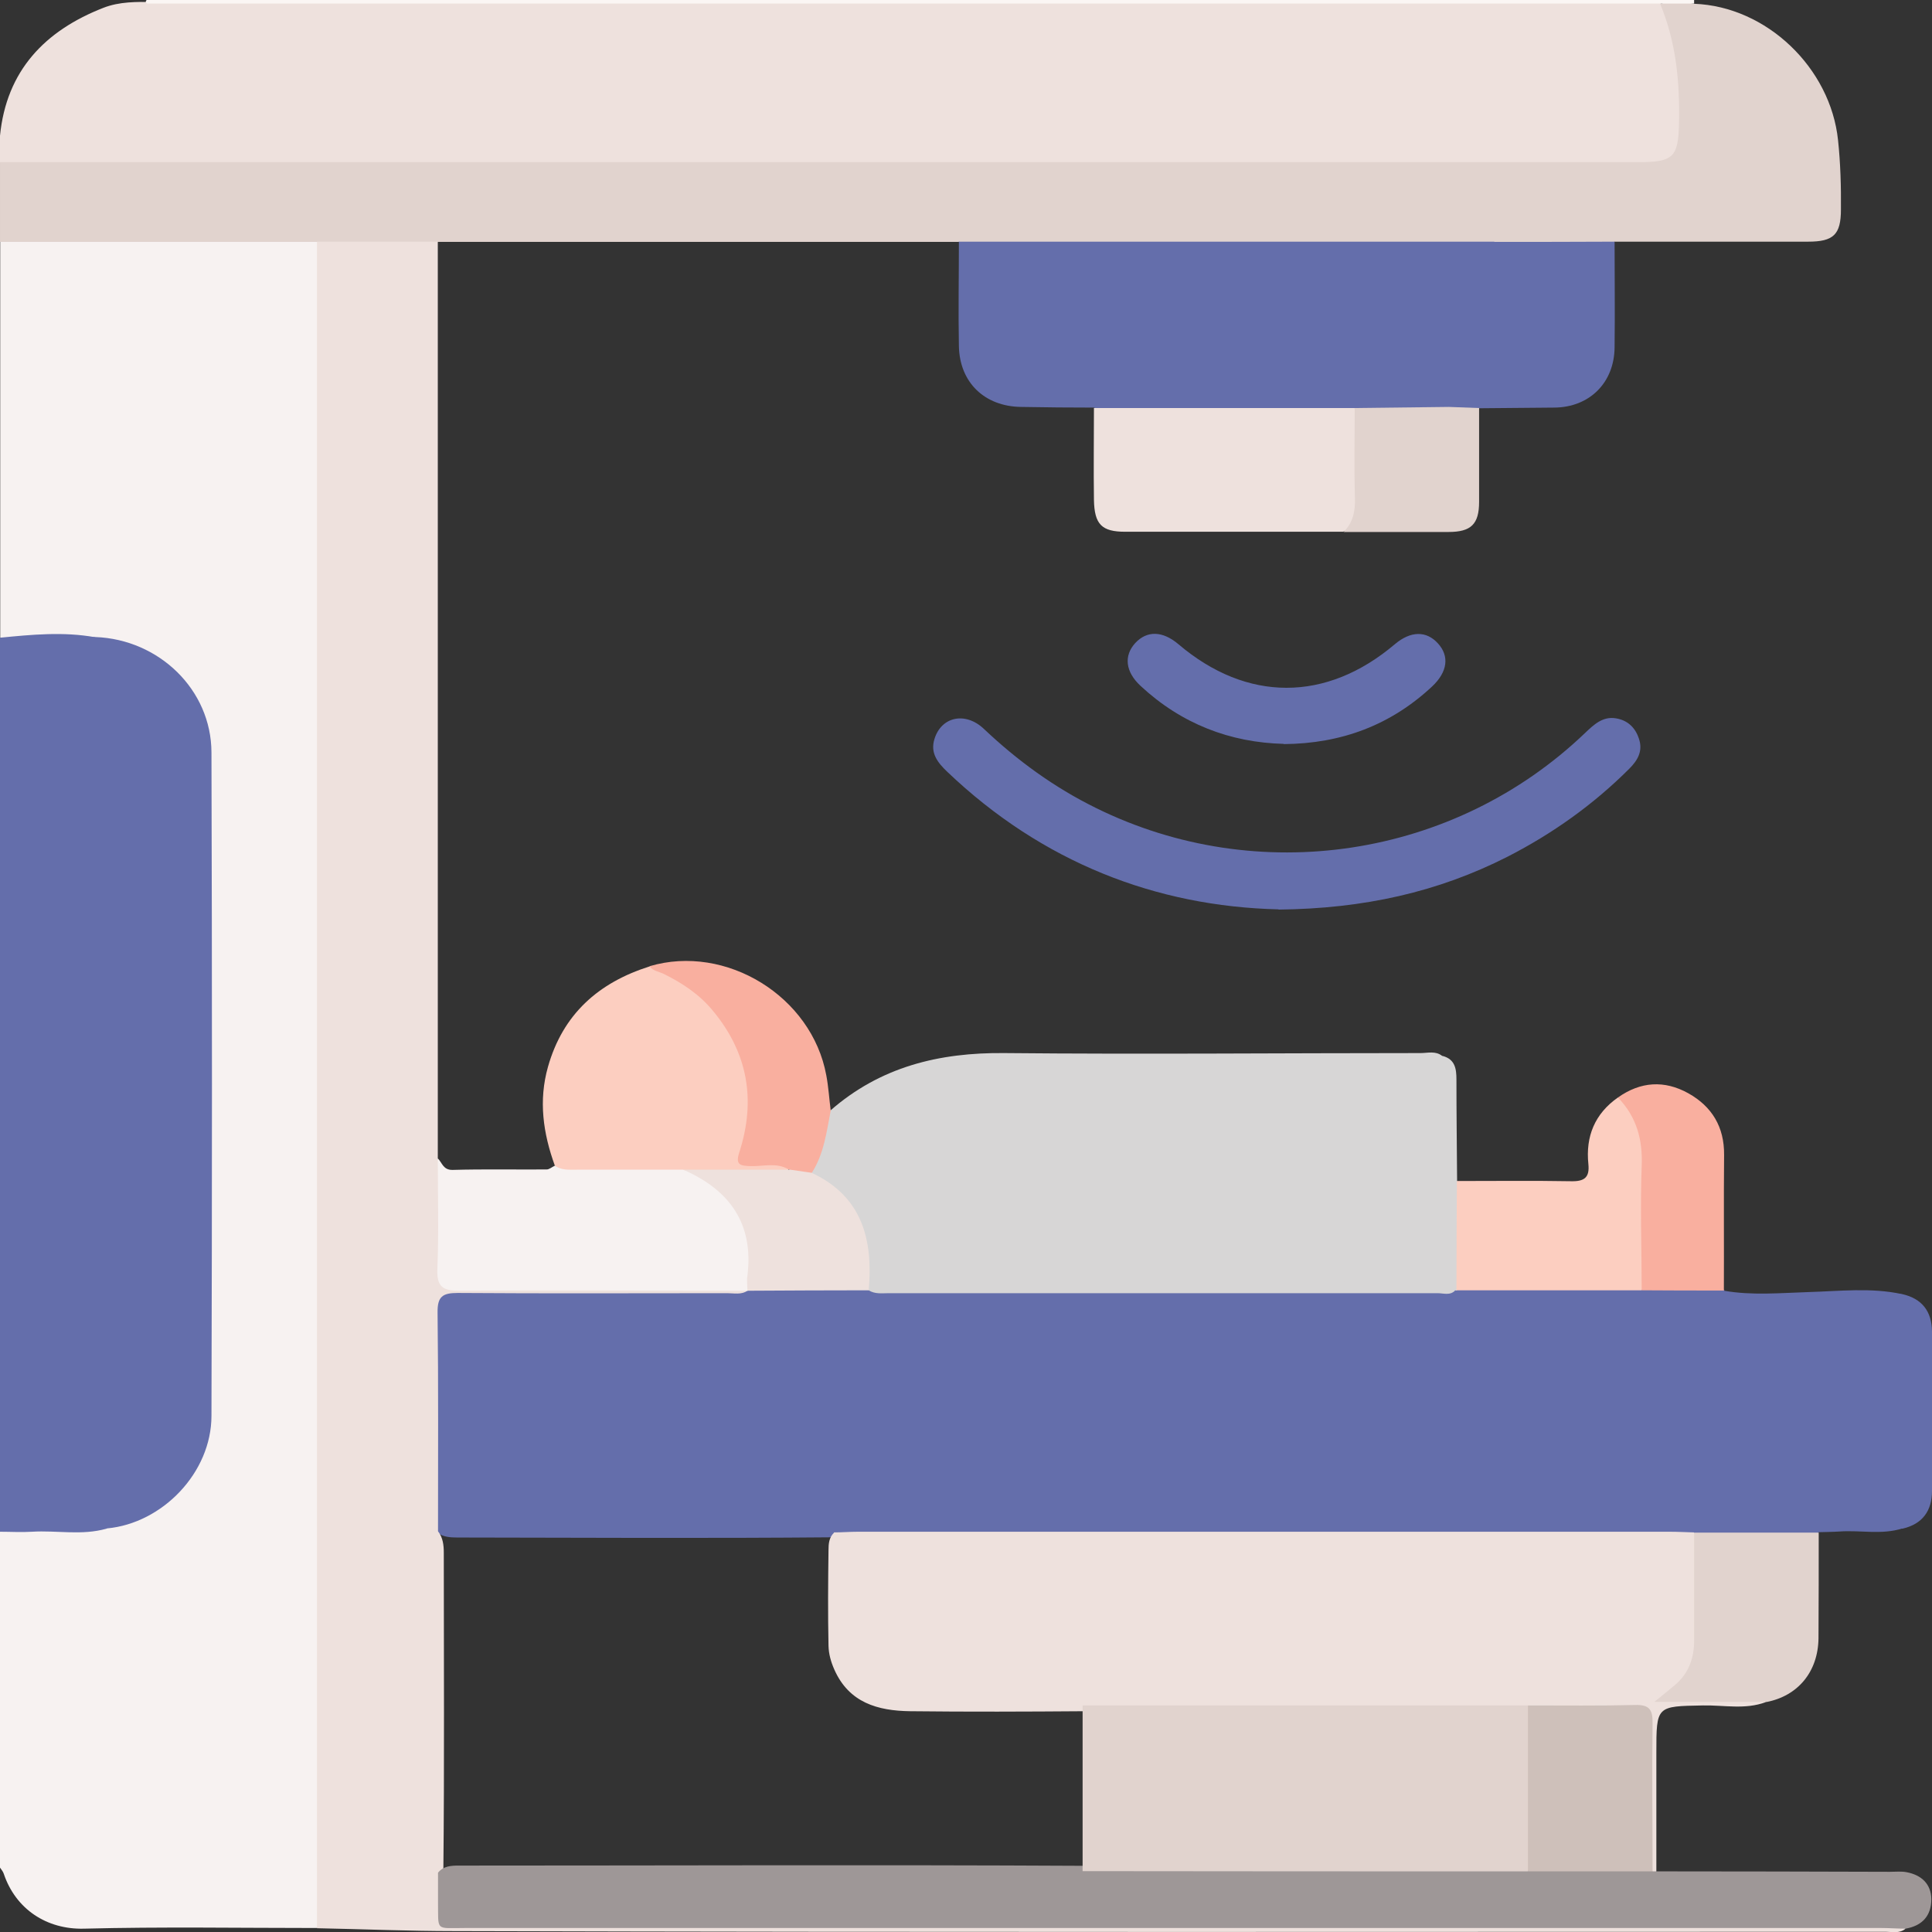
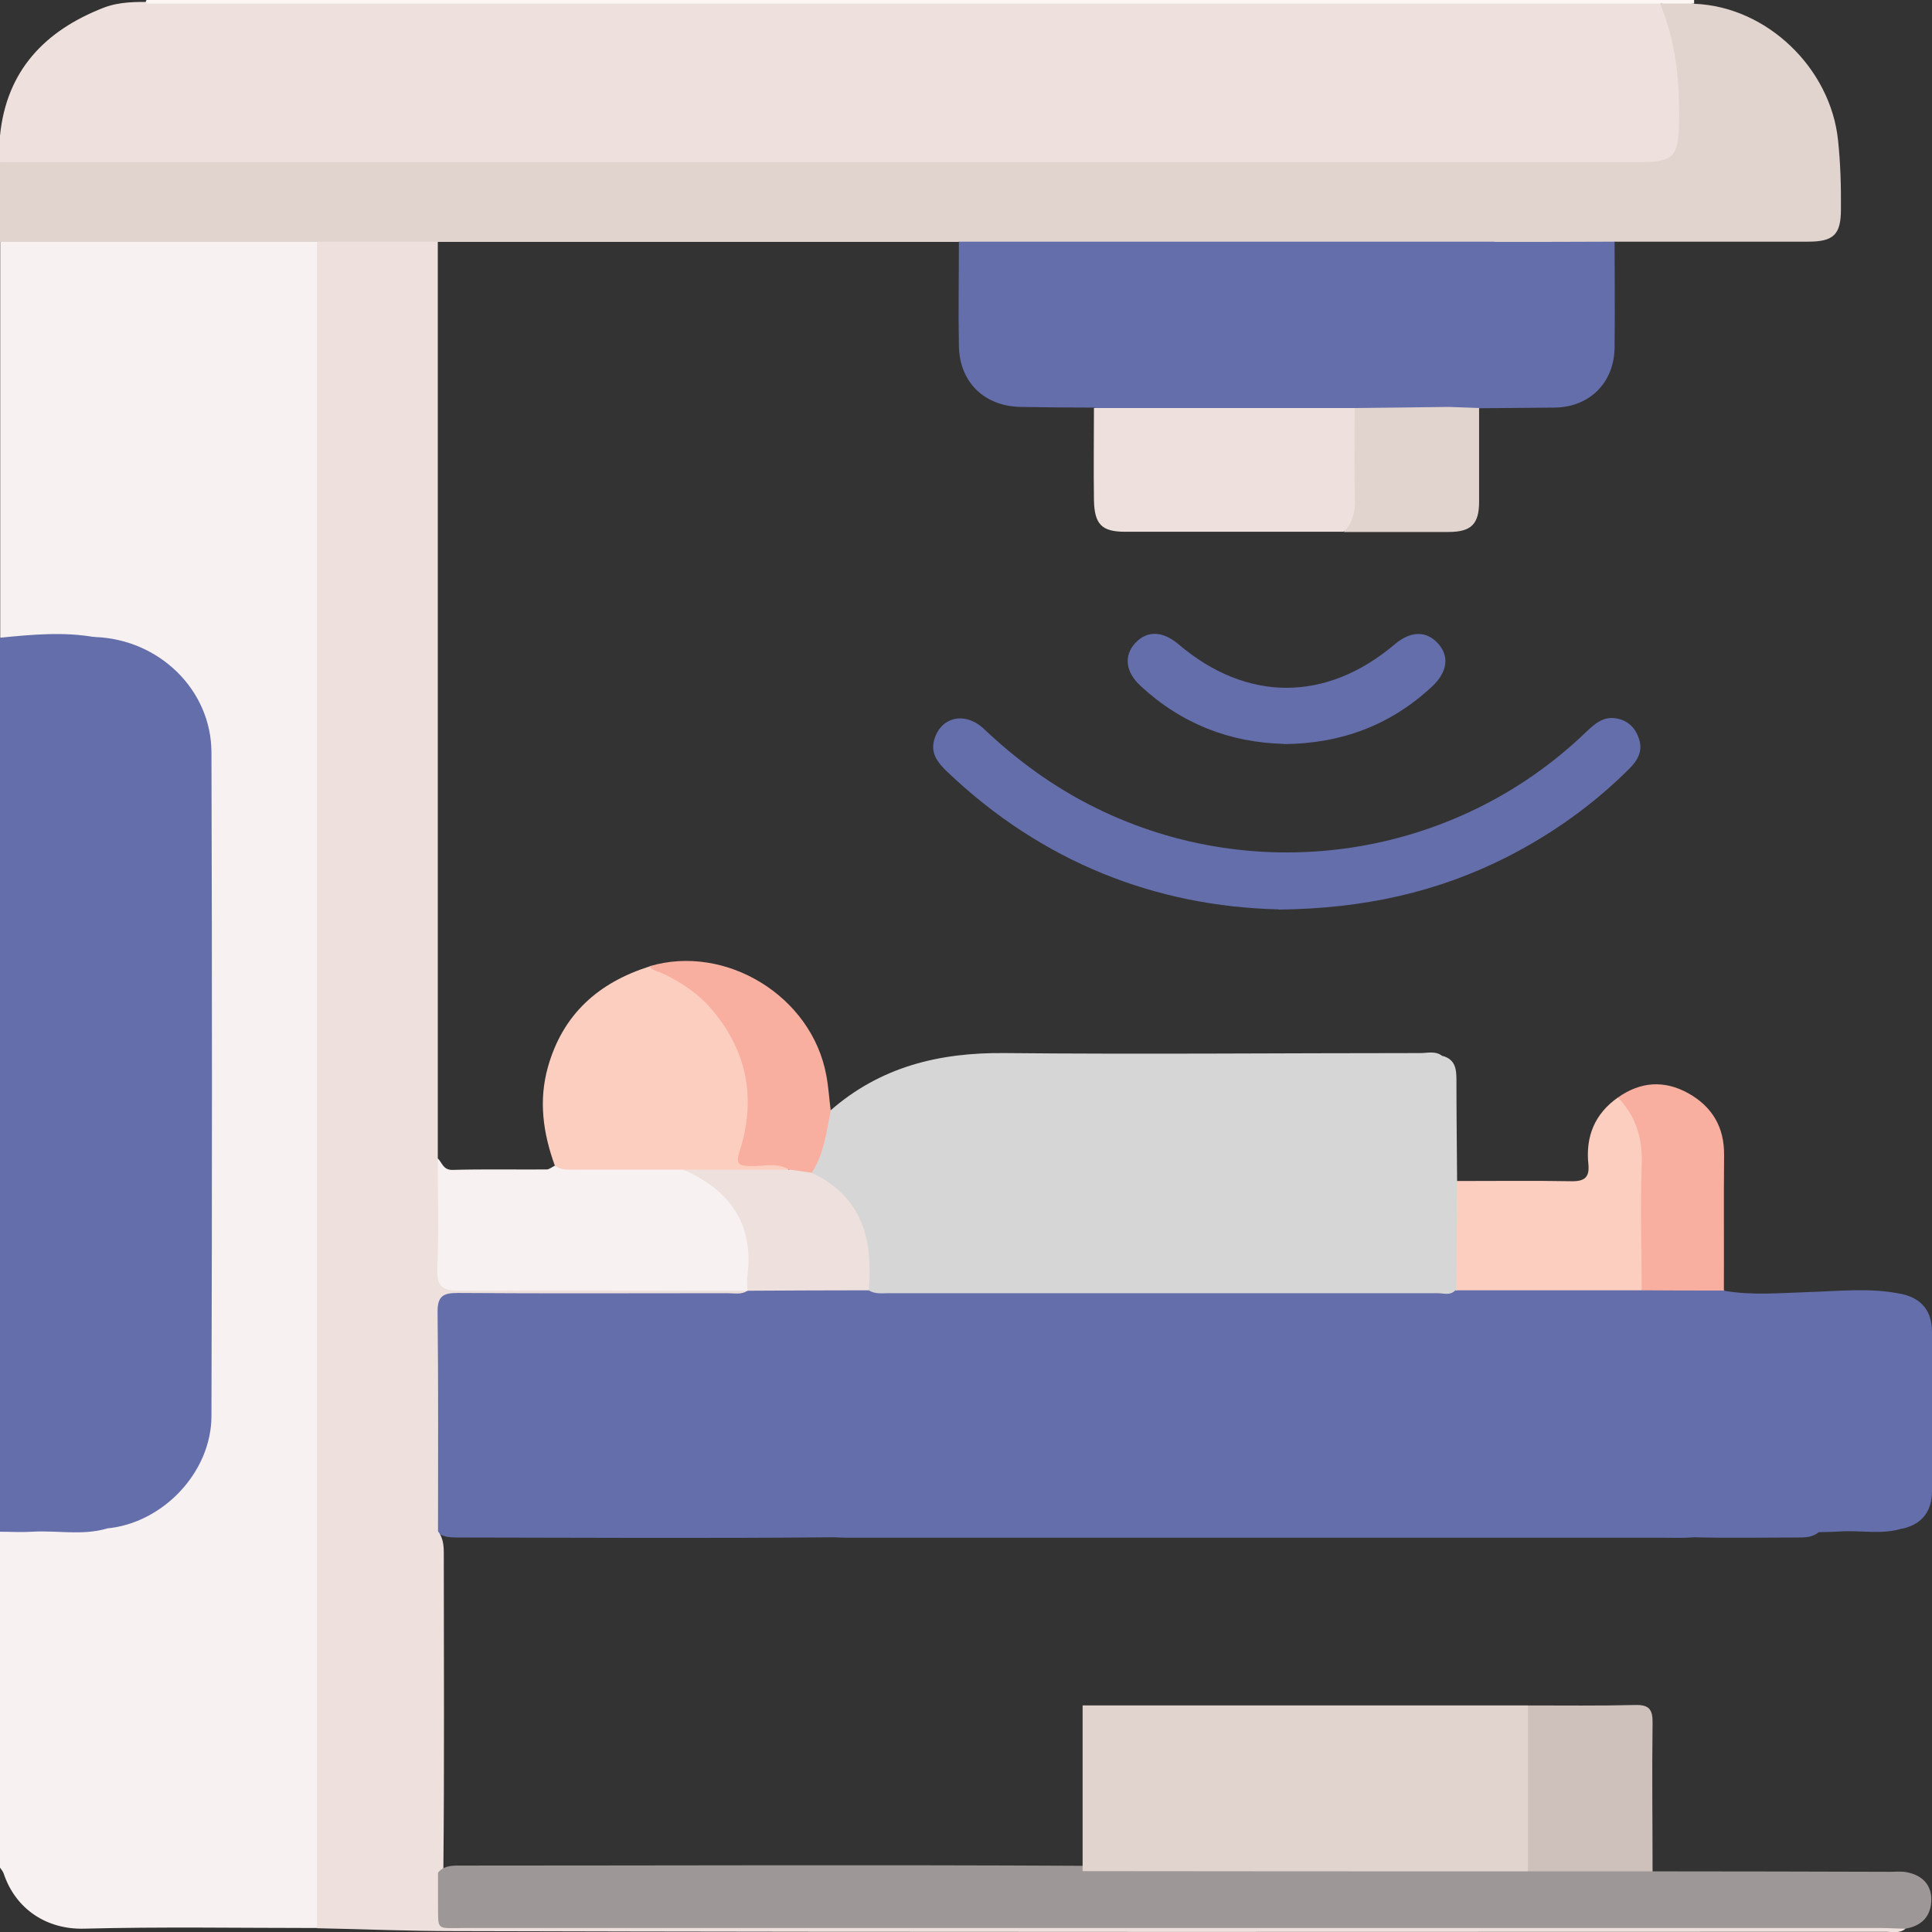
<svg xmlns="http://www.w3.org/2000/svg" id="Layer_1" data-name="Layer 1" viewBox="0 0 86.98 86.99">
  <rect x="0" y="0" width="86.98" height="86.99" fill="#333333" stroke="none" />
  <defs>
    <style>
      .cls-1 {
        fill: #9e9797;
      }

      .cls-1, .cls-2, .cls-3, .cls-4, .cls-5, .cls-6, .cls-7, .cls-8, .cls-9, .cls-10 {
        stroke-width: 0px;
      }

      .cls-2 {
        fill: #646eab;
      }

      .cls-3 {
        fill: #f7f2f1;
      }

      .cls-4 {
        fill: #fbf6f4;
      }

      .cls-5 {
        fill: #cec0ba;
      }

      .cls-6 {
        fill: #d7d6d6;
      }

      .cls-7 {
        fill: #eee1dd;
      }

      .cls-8 {
        fill: #e1d3ce;
      }

      .cls-9 {
        fill: #f9af9f;
      }

      .cls-10 {
        fill: #fccec0;
      }
    </style>
  </defs>
  <path class="cls-3" d="M14.27,86.8c-3.5,0-7-.06-10.5.03-1.66.04-3.06-.87-3.6-2.47-.03-.1-.11-.19-.17-.28,0-5.04,0-10.08,0-15.12.44-.35.95-.25,1.45-.25,1.09-.02,2.17.12,3.25-.09,2.91-.56,4.56-2.55,4.56-5.53,0-9.47-.07-18.94.04-28.4.04-3.34-2.35-5.68-5.05-5.8-1.04-.2-2.07-.14-3.11-.05-.39.03-.78.16-1.13-.13V10.87c.3-.27.67-.27,1.04-.27,4.1,0,8.19,0,12.29,0,.34,0,.68,0,.97.22.31.43.24.92.24,1.39,0,4.64,0,9.28,0,13.93,0,19.64,0,39.29,0,58.93,0,.58.14,1.2-.27,1.72Z" />
  <path class="cls-7" d="M0,7.3v-1.19C.29,3.18,2.02,1.38,4.66.35c.72-.28,1.49-.27,2.26-.26,22.3,0,44.59,0,66.88,0,.31,0,.62-.03.93.03.48.34.61.87.74,1.39.39,1.46.47,2.96.36,4.46-.08,1.07-.56,1.51-1.62,1.59-.37.03-.74.02-1.1.02-23.8,0-47.59,0-71.39,0-.58,0-1.2.14-1.72-.27Z" />
  <path class="cls-8" d="M0,7.3c24.6,0,49.2,0,73.8,0,1.54,0,1.76-.24,1.79-1.75.04-1.85-.13-3.66-.85-5.38.51-.14,1.02-.12,1.53,0,3.27.12,6.14,2.89,6.48,6.14.11,1.04.14,2.08.13,3.12,0,1.14-.34,1.45-1.48,1.45-2.91,0-5.81,0-8.72,0-.27.26-.62.26-.95.26-1.49,0-2.99.03-4.48-.01-4.4.05-8.8.01-13.21.02-3.19,0-6.38,0-9.57,0-.44,0-.91.08-1.29-.26-7.82,0-15.65,0-23.47,0-.18.15-.39.24-.62.24-1.4.04-2.81.04-4.21,0-.23,0-.44-.09-.61-.24-4.76,0-9.51,0-14.27,0v-3.57Z" />
  <path class="cls-2" d="M4.8,68.82c-1.11.32-2.24.07-3.36.14-.48.03-.96,0-1.44,0V28.71c1.43-.14,2.86-.28,4.29-.02-.66.5-1.4.22-1.89.18.24-.01.61.21.98.44,2.13,1.33,2.77,3.39,2.82,5.74.03,1.58,0,3.17,0,4.75,0,7.4,0,14.81,0,22.21,0,.82-.08,1.64-.22,2.44-.3,1.77-1.38,2.99-2.83,3.94-.35.23-.75.3-1.17.28.94-.03,1.91-.41,2.81.15Z" />
  <path class="cls-4" d="M76.27.16c-.51,0-1.02,0-1.53,0-22.71,0-45.41,0-68.12,0-.05-.04-.07-.07-.05-.11.02-.04.03-.06.05-.06h69.65c0,.05,0,.11,0,.16Z" />
  <path class="cls-2" d="M77.62,58.11c1.26.22,2.53.1,3.8.06,1.4-.04,2.81-.21,4.2.09-.66.49-1.42.25-2.14.27-1.67.04-1.67.01-1.67,1.68,0,.99.04,1.98-.02,2.97-.08,1.5-.88,2.27-2.37,2.32-.4.01-.79,0-1.19,0-18.83,0-37.65,0-56.48,0q-1.61,0-1.6,1.55c0,1.46,0,1.47,1.46,1.47,20.78,0,41.56,0,62.34,0,.57,0,1.2-.17,1.7.29-.93.3-1.9.07-2.84.14-.31.02-.62.02-.93.03-.28.24-.63.24-.96.24-1.55,0-3.11.03-4.66-.01-.45.04-.9.02-1.36.02-12.11,0-24.21,0-36.32,0-.34,0-.68,0-1.02-.02-5.66.05-11.31.02-16.97.01-.31,0-.63-.02-.89-.21-.26-.31-.25-.68-.25-1.05,0-2.88-.02-5.77,0-8.65,0-1.14.18-1.3,1.36-1.3,3.82,0,7.63,0,11.45,0,.39,0,.79.04,1.18-.06.11-.03.21-.06.32-.08,1.79-.08,3.58-.09,5.36,0,.48.07.95.11,1.44.11,7.97,0,15.94-.02,23.91.03.31,0,.62.02.93-.07.1-.03.21-.06.32-.08,2.73-.1,5.46-.05,8.18-.03.93-.04,1.86-.02,2.79-.01.34,0,.68.02.95.27Z" />
  <path class="cls-7" d="M33.65,58.11c-.28.19-.6.11-.91.11-4.04,0-8.08.02-12.13-.01-.69,0-.92.16-.91.89.04,3.28.02,6.56.02,9.84.22.28.26.62.26.96,0,4.78.03,9.56-.02,14.35.04.51.02,1.02.03,1.53.01.48.22.73.72.74.37,0,.74.01,1.1.01,20.76,0,41.52,0,62.28,0,.57,0,1.2-.17,1.7.3-.27.23-.6.14-.9.14-21.48,0-42.96.03-64.44-.03-2.05,0-4.12-.09-6.18-.13,0-25.31,0-50.62,0-75.93,1.81,0,3.63,0,5.44,0,0,13.76,0,27.52,0,41.27.47,1.43.21,2.92.26,4.37.04,1.26.04,1.3,1.28,1.3,3.68,0,7.36,0,11.04,0,.47,0,.97-.11,1.37.28Z" />
-   <path class="cls-7" d="M37.53,68.99c.37,0,.73-.03,1.1-.03,12.18,0,24.35,0,36.53,0,.37,0,.73.02,1.1.03.1.1.19.23.2.37.08,1.72.17,3.45-.05,5.17-.11.88-.66,1.53-1.4,1.88,1.2-.1,2.5-.04,3.79-.03.25,0,.51.03.7.25-.93.35-1.89.13-2.83.15-2.1.04-2.1.01-2.1,2.14,0,1.78,0,3.56,0,5.34-.11.05-.2.03-.27-.08-.2-.37-.16-.77-.16-1.16,0-1.66,0-3.33,0-4.99,0-.88-.09-.96-.98-.97-1.47-.02-2.93.02-4.4-.02-6.64.04-13.28.04-19.92,0-2.62.02-5.24.03-7.87,0-1.45-.02-2.75-.38-3.41-1.88-.15-.34-.25-.69-.26-1.06-.03-1.44-.02-2.88,0-4.31,0-.28.02-.57.25-.79Z" />
  <path class="cls-2" d="M85.65,68.82c-1.41,0-2.83-.02-4.24-.02-20.12,0-40.25,0-60.37,0-1.15,0-1.18,0-1.15-1.13.02-.78-.35-1.77.17-2.29.48-.47,1.46-.15,2.21-.15,18.99,0,37.98,0,56.98,0,1.66,0,2.28-.63,2.29-2.31,0-1.27.04-2.55-.02-3.82-.03-.7.23-.87.88-.84,1.07.04,2.15,0,3.23,0,.9.2,1.34.78,1.35,1.68.01,2.39.01,4.79,0,7.18,0,.89-.42,1.49-1.32,1.7Z" />
  <path class="cls-6" d="M65.52,58.09c-.23.25-.53.13-.8.13-8.23,0-16.46,0-24.7,0-.31,0-.63.05-.91-.13-.33-.24-.28-.61-.26-.93.16-1.79-.59-3.09-2.1-4-.12-.07-.22-.18-.28-.3.26-.97.38-1.98.91-2.86,2.25-1.97,4.89-2.62,7.84-2.59,6.24.06,12.49,0,18.73,0,.33,0,.68-.11.98.13-.15.2-.37.25-.6.26-1.15.05-2.31.05-3.47,0-.13,0-.26-.05-.39-.22.24.6.26,1.16.26,1.72,0,2.45,0,4.9,0,7.36,0,1.13.04,1.17,1.2,1.17.85,0,1.69,0,2.54,0,.36,0,.74-.03,1.04.26Z" />
  <path class="cls-2" d="M43.18,10.88c8.03,0,16.06,0,24.09,0,.04.04.1.08.1.13.19,1.9.39,3.81-.16,5.68-.29,1-1.1,1.53-2.07,1.82-1.4.15-2.8.06-4.2.06-3.57.05-7.15.01-10.72.02-.34,0-.68,0-.96-.24-1.1,0-2.19-.01-3.29-.03-1.64-.02-2.77-1.1-2.8-2.74-.03-1.57,0-3.15,0-4.73Z" />
  <path class="cls-1" d="M74.4,84.25c.06,0,.11,0,.17,0,3.51,0,7.01.01,10.52.02.25,0,.52-.03.76.02.66.13,1.09.53,1.1,1.21,0,.75-.41,1.2-1.16,1.33-.37,0-.73-.03-1.1-.03-21.25,0-42.5,0-63.75,0-1.37,0-1.2.17-1.22-1.22,0-.42,0-.85,0-1.27.24-.3.59-.32.93-.32,9.36,0,18.73-.04,28.09.01,6.68-.03,13.35-.04,20.03,0,1.56-.04,3.13-.01,4.69-.01.34,0,.67.02.95.26Z" />
  <path class="cls-2" d="M57.56,40.94c-5.52-.13-10.64-2.12-14.91-6.19-.43-.41-.78-.84-.58-1.48.31-1.01,1.39-1.24,2.22-.46,1.51,1.43,3.17,2.64,5.04,3.56,7.3,3.61,16.14,2.27,22.03-3.37.4-.38.8-.76,1.39-.66.5.08.86.39,1.03.9.2.57-.05.99-.43,1.37-1.61,1.61-3.45,2.92-5.48,3.96-3.13,1.59-6.46,2.34-10.31,2.38Z" />
  <path class="cls-3" d="M33.65,58.11c-4.32,0-8.64-.03-12.95,0-.74,0-1.04-.15-1.01-.97.07-1.66.02-3.33.02-4.99.2.2.24.53.67.52,1.41-.04,2.82-.01,4.23-.02.12,0,.24-.11.37-.17,1.87-.15,3.74-.1,5.62-.01,2.46.8,3.58,2.55,3.26,5.1-.03.2-.08.38-.2.55h0Z" />
  <path class="cls-10" d="M30.75,52.66c-1.6,0-3.2,0-4.8,0-.34,0-.68.03-.97-.18-.53-1.46-.74-2.93-.31-4.45.67-2.37,2.27-3.79,4.57-4.52,2.27.3,4.44,3.07,4.6,5.43.06.81.06,1.63-.16,2.44-.22.84-.19.86.65.89.34.01.68-.04,1,.12.25.13.24.28,0,.42-1.54.19-3.07.25-4.59-.15Z" />
  <path class="cls-7" d="M49.26,18.37h11.72c.24.24.25.55.25.86.01,1.15,0,2.29,0,3.44,0,.58-.18,1.04-.76,1.27-3.27,0-6.54,0-9.81,0-1.06,0-1.39-.33-1.41-1.44-.02-1.38,0-2.76,0-4.14Z" />
  <path class="cls-6" d="M65.52,58.09c-1.38,0-2.77-.03-4.15.02-.69.02-.93-.16-.91-.89.04-2.76.02-5.53.02-8.29,0-.44.06-.89-.31-1.39,1.68,0,3.23,0,4.78,0,.56.15.62.58.62,1.06,0,1.52.02,3.05.03,4.57.19.23.23.51.24.79.02,1.12.02,2.24,0,3.36,0,.28-.06.56-.26.78h-.05Z" />
  <path class="cls-10" d="M65.57,58.1c0-1.64.01-3.29.02-4.93,1.72,0,3.44-.02,5.16.01.59.01.82-.18.76-.77-.13-1.25.29-2.27,1.33-3,.85.33,1.19,1.07,1.24,1.87.13,2.09.07,4.18.03,6.27,0,.2-.08.39-.21.54-2.78,0-5.56,0-8.34,0Z" />
-   <path class="cls-8" d="M79.51,76.62h-5.03c.37-.3.66-.53.94-.77.62-.53.86-1.23.85-2.03,0-1.61,0-3.22,0-4.82,1.87,0,3.74,0,5.61,0,0,1.59,0,3.17-.01,4.76-.02,1.51-.93,2.6-2.36,2.87Z" />
  <path class="cls-2" d="M65.23,18.32c1.47-.61,2.08-1.74,2.04-3.31-.04-1.37,0-2.75,0-4.12,1.81,0,3.61,0,5.42-.01,0,1.58.02,3.16,0,4.75-.01,1.6-1.13,2.71-2.72,2.72-1.13.01-2.26.02-3.39.03-.46.28-.92.33-1.36-.05Z" />
  <path class="cls-2" d="M57.8,33.49c-2.42-.06-4.61-.9-6.45-2.61-.69-.64-.76-1.36-.24-1.93.53-.57,1.23-.55,1.94.05,3.08,2.62,6.66,2.62,9.75,0,.71-.6,1.42-.61,1.94-.03.52.57.43,1.28-.26,1.93-1.86,1.74-4.08,2.58-6.69,2.6Z" />
  <path class="cls-9" d="M35.51,52.65c-.55-.33-1.15-.13-1.73-.15-.45-.02-.68-.05-.5-.61.76-2.34.4-4.48-1.19-6.39-.6-.73-1.37-1.24-2.2-1.65-.22-.11-.49-.13-.65-.35,3.45-1.02,7.31,1.36,7.96,4.91.1.52.13,1.06.2,1.59-.19.96-.3,1.94-.85,2.8-.39.27-.72.11-1.03-.15Z" />
  <path class="cls-9" d="M73.91,58.1c0-1.87-.07-3.73,0-5.6.05-1.2-.23-2.22-1.07-3.09,1.02-.72,2.09-.79,3.17-.19,1.07.6,1.62,1.52,1.61,2.77-.02,2.04,0,4.07-.01,6.11-1.24,0-2.47,0-3.71-.01Z" />
  <path class="cls-8" d="M65.23,18.32c.45.02.9.03,1.36.05,0,1.41,0,2.81,0,4.22,0,1.01-.36,1.36-1.38,1.36-1.57,0-3.15,0-4.72,0,.42-.42.53-.93.51-1.53-.04-1.35-.01-2.7-.01-4.05,1.42-.02,2.84-.03,4.25-.05Z" />
  <path class="cls-2" d="M4.8,68.82H1.92c.62-.41,1.28-.68,1.86-1.15,1.56-1.26,2.15-2.95,2.15-4.85.03-9.33.05-18.66,0-28-.02-3.13-1.27-4.96-4.19-6.14.85,0,1.71,0,2.56,0,2.86.11,5.21,2.37,5.22,5.19.03,9.96.03,19.91,0,29.87,0,2.56-2.21,4.84-4.7,5.07Z" />
  <path class="cls-7" d="M35.51,52.65c.34.05.69.1,1.03.15,2.29,1.07,2.77,3.02,2.57,5.29-1.82,0-3.64.01-5.46.02,0-.23-.04-.45,0-.68.29-2.35-.81-3.86-2.89-4.77,1.59,0,3.18,0,4.76,0Z" />
  <path class="cls-8" d="M48.74,84.24c0-2.49,0-4.97,0-7.46,6.68,0,13.37,0,20.05,0,.25.27.26.61.26.95.01,1.86.01,3.71,0,5.57,0,.34-.02.68-.27.95-6.68,0-13.37,0-20.05-.01Z" />
  <path class="cls-5" d="M68.79,84.25c0-2.49,0-4.98,0-7.47,1.6,0,3.21.02,4.81-.02.65-.02.81.2.8.82-.03,2.22,0,4.45,0,6.67-1.87,0-3.74,0-5.61,0Z" />
</svg>